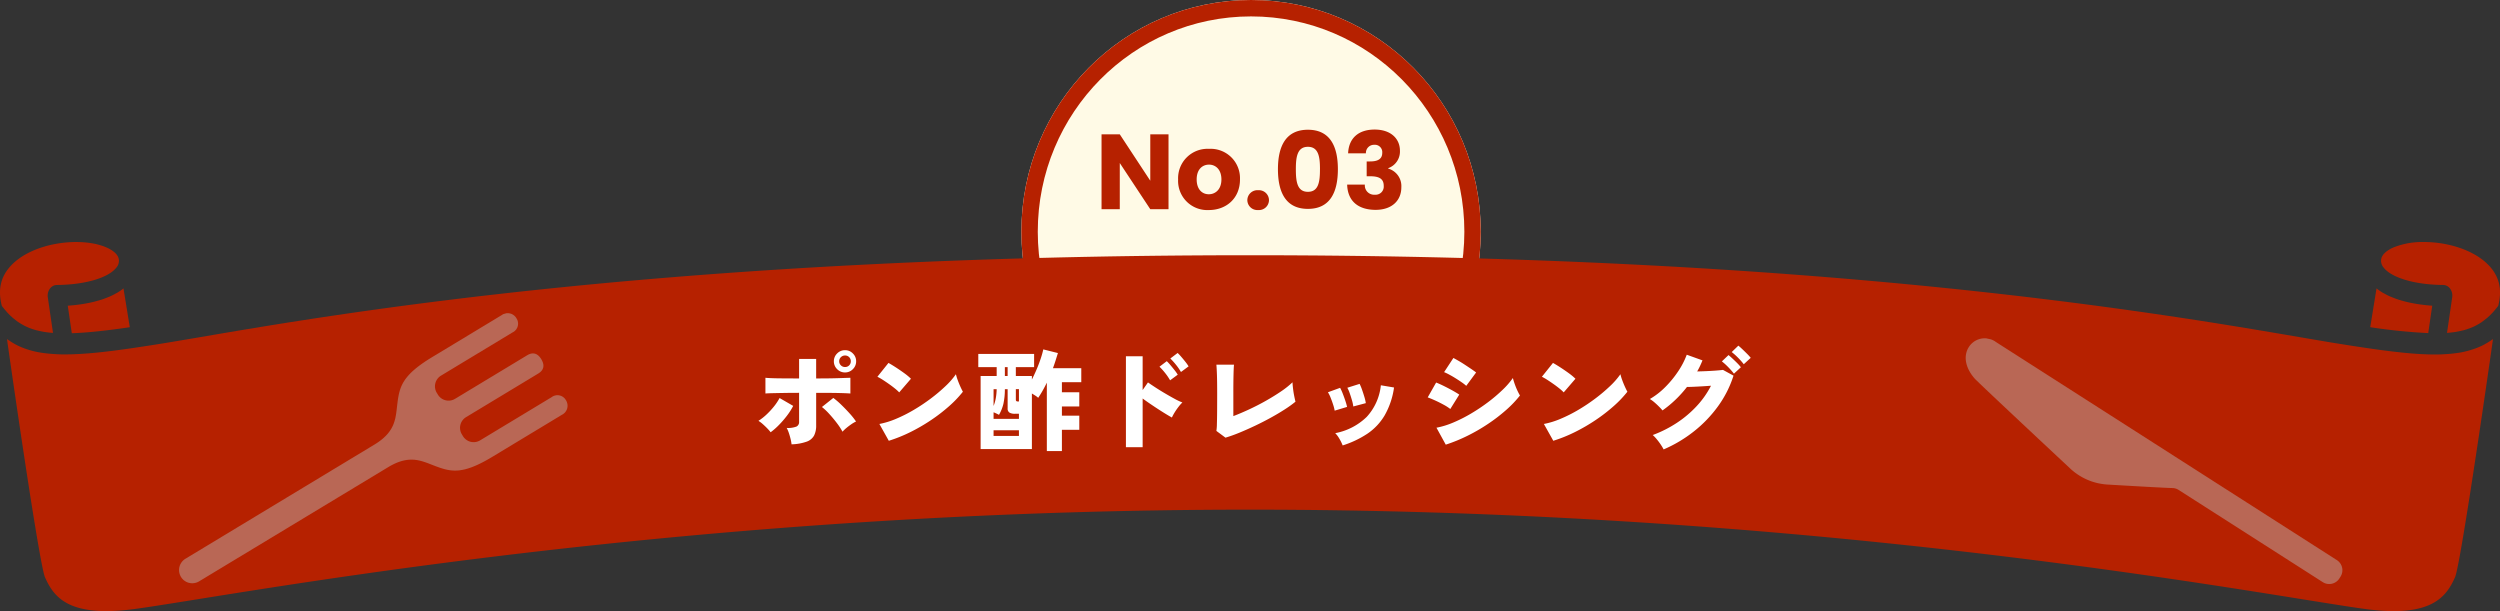
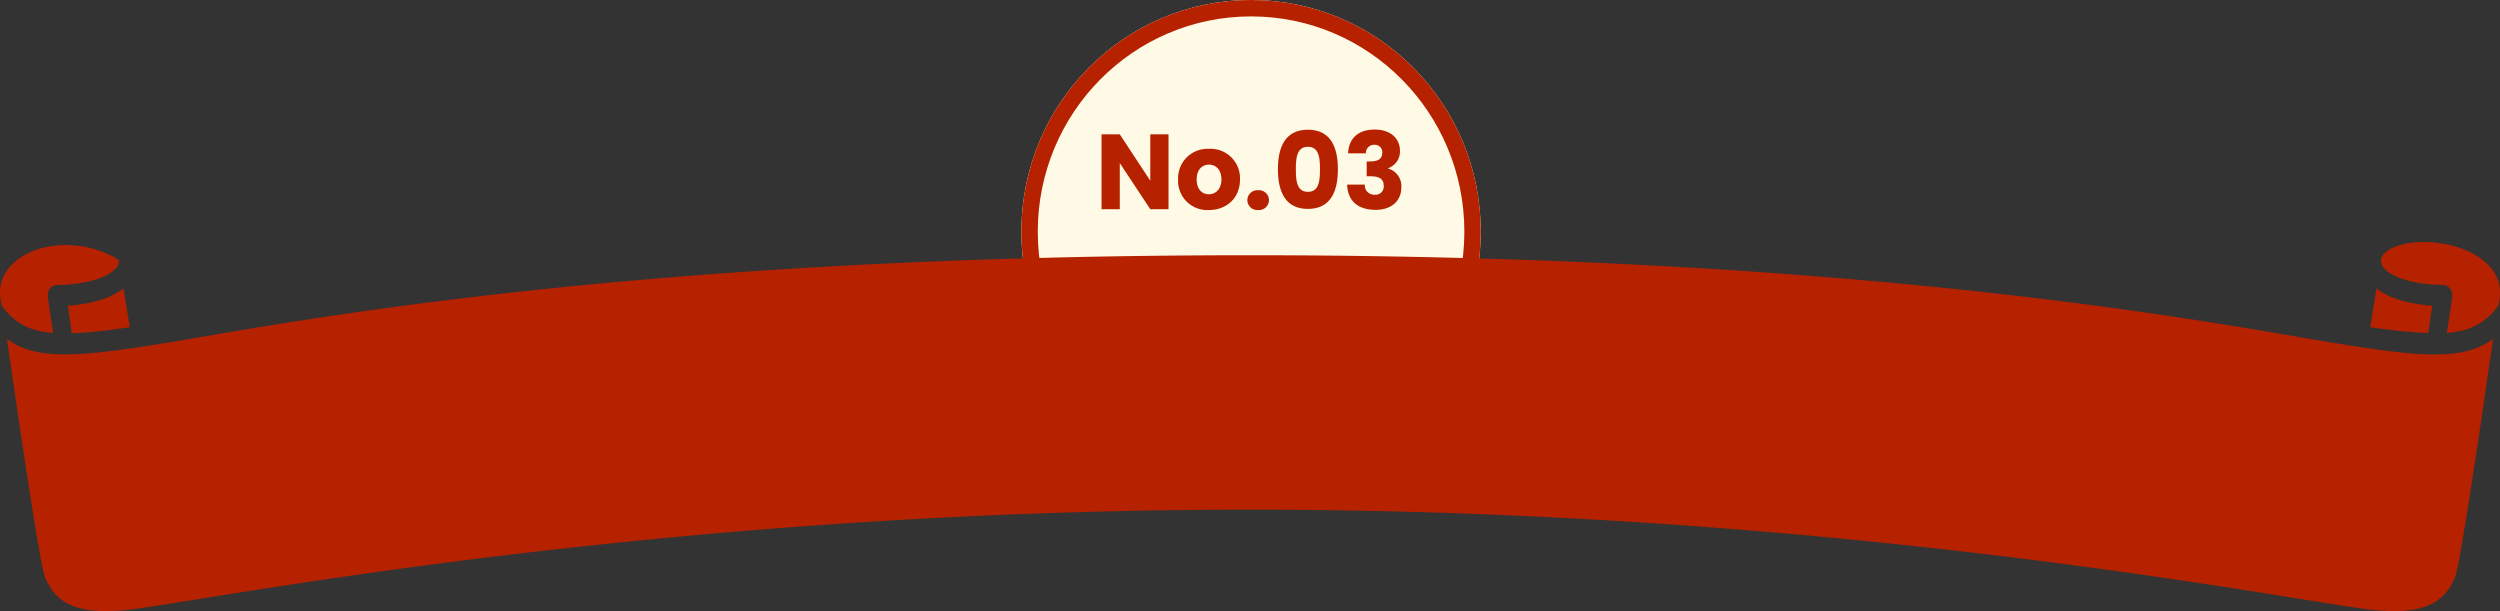
<svg xmlns="http://www.w3.org/2000/svg" width="609.481" height="148.987" viewBox="0 0 609.481 148.987">
  <rect x="0" y="0" width="609.481" height="148.987" fill="#333333" stroke="none" />
  <defs>
    <clipPath id="clip-path">
      <rect id="長方形_20" data-name="長方形 20" width="609.481" height="89.987" fill="#b62100" />
    </clipPath>
    <clipPath id="clip-path-2">
-       <rect id="長方形_18" data-name="長方形 18" width="41.26" height="100.782" fill="#bcbcbc" />
-     </clipPath>
+       </clipPath>
    <clipPath id="clip-path-3">
      <rect id="長方形_19" data-name="長方形 19" width="42.298" height="102.3" fill="#bcbcbc" />
    </clipPath>
  </defs>
  <g id="グループ_83" data-name="グループ 83" transform="translate(-655 -910)">
    <g id="楕円形_1" data-name="楕円形 1" transform="translate(904 910)" fill="#fffae6" stroke="#b62100" stroke-width="4">
      <ellipse cx="56" cy="56.5" rx="56" ry="56.5" stroke="none" />
      <ellipse cx="56" cy="56.5" rx="54" ry="54.5" fill="none" />
    </g>
    <g id="グループ_72" data-name="グループ 72" transform="translate(655 969)">
      <g id="グループ_71" data-name="グループ 71" transform="translate(0 0)" clip-path="url(#clip-path)">
-         <path id="パス_1104" data-name="パス 1104" d="M1.44,16.793c.08.091.159.2.24.285a17.7,17.7,0,0,0,1.412,1.388c.135.121.282.221.421.336.348.286.7.561,1.07.808.188.126.386.239.581.355.336.2.677.393,1.032.564.216.105.437.2.661.3.364.153.74.29,1.127.416.23.075.46.153.7.219.43.119.884.216,1.347.307.221.042.43.095.659.131.675.109,1.38.194,2.131.252.035,0,.064.008.1.011l-1.268-8.691a2.856,2.856,0,0,1,.5-2.084,2.139,2.139,0,0,1,1.706-.915c6.819-.052,12.511-1.708,14.5-4.221a2.51,2.51,0,0,0,.626-1.883c-.126-1.588-2.02-2.621-3.138-3.094C19.577-1.384,7.757.1,2.5,5.948.12,8.6-.554,11.756.45,15.587c.329.424.657.828.99,1.205" transform="translate(0 0)" fill="#b62100" />
+         <path id="パス_1104" data-name="パス 1104" d="M1.44,16.793c.08.091.159.2.24.285a17.7,17.7,0,0,0,1.412,1.388c.135.121.282.221.421.336.348.286.7.561,1.07.808.188.126.386.239.581.355.336.2.677.393,1.032.564.216.105.437.2.661.3.364.153.74.29,1.127.416.23.075.46.153.7.219.43.119.884.216,1.347.307.221.042.43.095.659.131.675.109,1.38.194,2.131.252.035,0,.064.008.1.011l-1.268-8.691a2.856,2.856,0,0,1,.5-2.084,2.139,2.139,0,0,1,1.706-.915c6.819-.052,12.511-1.708,14.5-4.221a2.51,2.51,0,0,0,.626-1.883C19.577-1.384,7.757.1,2.5,5.948.12,8.6-.554,11.756.45,15.587c.329.424.657.828.99,1.205" transform="translate(0 0)" fill="#b62100" />
        <path id="パス_1105" data-name="パス 1105" d="M607.681,23.1c-.167.122-.344.226-.514.341s-.317.215-.476.315a17.367,17.367,0,0,1-1.9,1.056c-.052.025-.11.044-.163.068a18.475,18.475,0,0,1-1.933.743c-.185.061-.373.121-.562.177a22.148,22.148,0,0,1-2.283.553c-.032.006-.068.01-.1.015-.782.141-1.612.24-2.468.319-.212.019-.428.036-.645.052-.907.067-1.842.114-2.84.12h-.256c-.151,0-.317-.006-.471-.007-.409,0-.819-.007-1.251-.021l-.218-.008c-.544-.018-1.1-.041-1.687-.075l-.106-.007c-.618-.036-1.254-.08-1.921-.133-.108-.008-.223-.022-.332-.03-.6-.051-1.213-.1-1.859-.17-.282-.028-.589-.064-.88-.1-.491-.052-.974-.1-1.489-.162-.588-.069-1.21-.149-1.831-.229-.257-.033-.5-.061-.758-.095-1.824-.241-3.793-.525-5.937-.856-1.8-.27-3.71-.578-5.736-.9l-.848-.137c-2.314-.387-4.874-.824-7.7-1.307-34.9-5.973-116.639-19.961-255.872-19.961S83.678,16.644,48.775,22.616q-4.24.724-7.692,1.3l-.856.139c-2.021.326-3.927.633-5.732.9l-.005,0c-5.388.833-9.692,1.369-13.276,1.65l-.061,0c-.67.052-1.319.1-1.94.131-.2.011-.377.016-.567.025-.434.021-.868.041-1.278.053-.3.008-.588.01-.879.013-.245,0-.5.012-.739.012h-.256c-1-.006-1.933-.053-2.841-.12-.217-.016-.432-.033-.644-.052-.857-.079-1.686-.178-2.47-.319-.032,0-.067-.008-.1-.015A21.921,21.921,0,0,1,7.155,25.8c-.188-.055-.374-.115-.558-.175a18.355,18.355,0,0,1-1.946-.748c-.05-.023-.1-.04-.151-.063a17.287,17.287,0,0,1-1.908-1.063c-.152-.1-.3-.2-.453-.3-.175-.119-.357-.224-.529-.35C4.936,46.475,9.69,78.154,10.845,81.1c2.14,4.865,5.744,9.9,21.553,7.847,3.265-.426,8.52-1.271,15.172-2.339C88.4,80.051,184.014,64.686,304.646,64.686S520.894,80.051,561.724,86.613c6.651,1.068,11.907,1.913,15.176,2.341,15.794,2.039,19.406-2.985,21.554-7.864,1.15-2.937,5.9-34.616,9.228-57.994" transform="translate(0.094 0.564)" fill="#b62100" />
        <path id="パス_1106" data-name="パス 1106" d="M25.848,11.309c-.216.1-.438.175-.659.262-.418.167-.838.327-1.268.468-.252.082-.5.155-.755.229-.415.121-.827.235-1.244.336-.256.062-.508.121-.765.176-.422.091-.838.171-1.254.244-.238.042-.473.087-.708.124-.447.069-.878.125-1.307.177-.187.022-.379.051-.563.07-.6.063-1.175.114-1.716.15l.979,6.709c2.676-.084,5.853-.364,9.773-.863l.186-.023c.5-.064,1.029-.136,1.557-.207.419-.057.845-.116,1.281-.178l.942-.135c.129-.018.268-.04.4-.059L29.191,9.33a12.949,12.949,0,0,1-1.537,1.062c-.1.061-.214.107-.318.165a16.443,16.443,0,0,1-1.488.752" transform="translate(0.914 1.982)" fill="#b62100" />
        <path id="パス_1107" data-name="パス 1107" d="M575.915,16.8c.333-.378.665-.783,1-1.21,1-3.833.33-6.99-2.051-9.639C571.274,1.963,564.64,0,558.79,0a19.09,19.09,0,0,0-7.282,1.274c-1.118.473-3.012,1.506-3.139,3.1a2.759,2.759,0,0,0,0,.376,2.616,2.616,0,0,0,.631,1.5c1.989,2.512,7.681,4.169,14.5,4.221a2.146,2.146,0,0,1,1.708.915,2.866,2.866,0,0,1,.5,2.084l-1.268,8.691c.036,0,.066-.008.1-.011.749-.058,1.454-.143,2.128-.251.232-.038.445-.09.668-.133.459-.09.911-.187,1.34-.306.242-.067.473-.144.706-.221q.578-.187,1.121-.413c.225-.095.448-.194.665-.3.352-.171.693-.361,1.028-.561.2-.118.4-.23.586-.359.363-.244.715-.517,1.061-.8.143-.116.291-.219.43-.342a17.643,17.643,0,0,0,1.411-1.387c.081-.086.158-.192.236-.281" transform="translate(32.122 0)" fill="#b62100" />
        <path id="パス_1108" data-name="パス 1108" d="M560.983,13.546c-.541-.036-1.119-.087-1.716-.15-.184-.021-.376-.049-.562-.072-.431-.051-.862-.107-1.308-.177-.234-.035-.47-.08-.708-.122-.416-.073-.832-.153-1.254-.244-.256-.055-.509-.114-.765-.176-.416-.1-.829-.215-1.244-.336-.253-.074-.5-.147-.755-.229-.43-.141-.849-.3-1.268-.468-.221-.087-.444-.167-.66-.262a16.433,16.433,0,0,1-1.488-.752c-.1-.058-.216-.1-.318-.166A12.672,12.672,0,0,1,547.4,9.33l-1.531,9.456a138.379,138.379,0,0,0,14.14,1.439Z" transform="translate(31.976 1.982)" fill="#b62100" />
      </g>
    </g>
-     <path id="パス_1593" data-name="パス 1593" d="M-112.023.324a9.624,9.624,0,0,0-.229-1.269q-.175-.729-.418-1.458a7.681,7.681,0,0,0-.54-1.269,5.712,5.712,0,0,0,2.389-.337,1.193,1.193,0,0,0,.635-1.148v-7.074q-1.782,0-3.443.027t-2.916.054q-1.255.027-1.849.081V-15.9q1.08.108,3.159.135t5.049.027v-4.752h4.158v4.752q3.267,0,5.346-.068t3-.094v3.834q-1-.081-2.916-.122t-5.427-.04v7.938a5.353,5.353,0,0,1-.5,2.457,3.3,3.3,0,0,1-1.8,1.5A12.018,12.018,0,0,1-112.023.324Zm-5.1-2.943a10.2,10.2,0,0,0-.851-.972q-.526-.54-1.093-1.039A6.885,6.885,0,0,0-120.1-5.4a13.209,13.209,0,0,0,2.011-1.58,18.626,18.626,0,0,0,1.809-1.971,13.177,13.177,0,0,0,1.336-2.012l3.321,1.917a15.909,15.909,0,0,1-1.553,2.43,23.93,23.93,0,0,1-1.957,2.254A16.031,16.031,0,0,1-117.126-2.619ZM-99.6-2.754a15.873,15.873,0,0,0-1.35-2.066q-.864-1.147-1.849-2.228a14.855,14.855,0,0,0-1.823-1.728l2.781-2.214a19.825,19.825,0,0,1,1.985,1.715q1.04,1.013,2,2.079a17.609,17.609,0,0,1,1.552,1.957,7.338,7.338,0,0,0-1.161.675q-.621.432-1.188.9A8.415,8.415,0,0,0-99.6-2.754Zm.621-14.445a2.629,2.629,0,0,1-1.93-.8,2.629,2.629,0,0,1-.8-1.931,2.6,2.6,0,0,1,.8-1.9,2.629,2.629,0,0,1,1.93-.8,2.6,2.6,0,0,1,1.9.8,2.6,2.6,0,0,1,.8,1.9,2.629,2.629,0,0,1-.8,1.931A2.6,2.6,0,0,1-98.982-17.2Zm0-1.323a1.357,1.357,0,0,0,1-.405,1.357,1.357,0,0,0,.4-1,1.357,1.357,0,0,0-.4-1,1.357,1.357,0,0,0-1-.405,1.4,1.4,0,0,0-1.012.405,1.335,1.335,0,0,0-.419,1,1.335,1.335,0,0,0,.419,1A1.4,1.4,0,0,0-98.982-18.522ZM-88.317-.54l-2.295-4.1A19.9,19.9,0,0,0-86.535-5.9,35.58,35.58,0,0,0-82.2-8.087a43.994,43.994,0,0,0,4.158-2.781,40.052,40.052,0,0,0,3.564-3.01,18.884,18.884,0,0,0,2.524-2.889,12.379,12.379,0,0,0,.432,1.418q.3.823.648,1.593t.621,1.255A27.059,27.059,0,0,1-73.589-9a41.186,41.186,0,0,1-4.387,3.389,44.262,44.262,0,0,1-5.035,2.93A36.189,36.189,0,0,1-88.317-.54Zm2.538-11.8a10.393,10.393,0,0,0-1.026-.932q-.648-.526-1.431-1.08t-1.539-1.04a12.294,12.294,0,0,0-1.323-.756l2.7-3.375q.783.432,1.823,1.107t2.038,1.4a13.9,13.9,0,0,1,1.62,1.35Zm35.991,14.31V-14.715q-.486,1-1.012,1.931t-1.094,1.769a5.164,5.164,0,0,0-.729-.554q-.405-.257-.81-.5V1.485h-12.5v-17.82h3.915V-18.5H-66.5v-3.213h13.608V-18.5h-4.455v2.16h3.915v.864q.621-1.215,1.174-2.524t.972-2.565a21.79,21.79,0,0,0,.634-2.255l3.564.891q-.27.864-.567,1.809t-.648,1.89h6.912v3.4h-4.725v2.457h4.239V-8.91h-4.239v2.241h4.239v3.456h-4.239V1.971ZM-62.775-5.886h6.183V-7.128h-.972A2.524,2.524,0,0,1-58.9-7.412a1.136,1.136,0,0,1-.446-1.039v-4.671h-.675a16.6,16.6,0,0,1-.364,3.6,10.1,10.1,0,0,1-1.067,2.659q-.243-.135-.608-.311t-.715-.31Zm0,4.158h6.183V-3.105h-6.183Zm5.886-8.4h.3v-3h-.756v2.565Q-57.348-10.125-56.889-10.125Zm-5.886,1.107a9.623,9.623,0,0,0,.54-1.9,14.136,14.136,0,0,0,.216-2.2h-.756Zm2.754-7.317h.675V-18.5h-.675ZM-30.51,1.026V-21.141h4.077v8.235l1.3-1.863q.648.459,1.742,1.175t2.349,1.458q1.255.742,2.4,1.363a14.348,14.348,0,0,0,1.9.891,9.218,9.218,0,0,0-.945,1.066,15.361,15.361,0,0,0-.945,1.364A11.2,11.2,0,0,0-19.3-6.21q-.594-.324-1.5-.877T-22.72-8.3q-1.013-.661-1.985-1.323t-1.728-1.229V1.026Zm10.773-16.308a13.627,13.627,0,0,0-1.229-1.8A15.5,15.5,0,0,0-22.329-18.6l1.782-1.35a11.132,11.132,0,0,1,.877.945q.526.621,1.026,1.255a10.213,10.213,0,0,1,.77,1.094Zm2.646-2.025a12.973,12.973,0,0,0-1.229-1.782A16.266,16.266,0,0,0-19.683-20.6l1.782-1.35a12.094,12.094,0,0,1,.877.931q.526.608,1.026,1.242a10.214,10.214,0,0,1,.769,1.094ZM-6.237-1.3-8.451-2.943A12.67,12.67,0,0,0-8.33-4.6q.041-1.255.054-3.159t.014-4.252q0-2.835-.054-4.5t-.135-2.579h4.293q-.081.675-.122,2.579T-4.32-12.2v5.643q1.836-.7,3.9-1.661t4.064-2.092q2-1.134,3.685-2.281A20.474,20.474,0,0,0,10.1-14.8q.027.621.135,1.539t.284,1.8q.176.878.31,1.391a27.847,27.847,0,0,1-2.632,1.89q-1.552,1-3.389,2.011T1.04-4.239q-1.931.918-3.793,1.688T-6.237-1.3ZM22.329.594a10.385,10.385,0,0,0-.783-1.607A6.877,6.877,0,0,0,20.52-2.4,14.951,14.951,0,0,0,28.2-6.372a13.388,13.388,0,0,0,3.442-7.7l3.213.54a18.933,18.933,0,0,1-2.3,6.817,13.95,13.95,0,0,1-4.225,4.469A23.945,23.945,0,0,1,22.329.594Zm2.592-9.5a8.686,8.686,0,0,0-.311-1.471q-.256-.9-.567-1.782a7.01,7.01,0,0,0-.58-1.31l3-.945a10.879,10.879,0,0,1,.581,1.391q.31.878.58,1.782a10.068,10.068,0,0,1,.351,1.525ZM20.385-7.884a9.789,9.789,0,0,0-.365-1.431q-.284-.891-.635-1.755a7.118,7.118,0,0,0-.648-1.3l2.97-1.08a10.324,10.324,0,0,1,.634,1.377q.338.864.635,1.755A15.022,15.022,0,0,1,23.409-8.8ZM47.466.405,45.2-3.726a19.9,19.9,0,0,0,4.077-1.255,35.581,35.581,0,0,0,4.333-2.187,44.248,44.248,0,0,0,4.144-2.767,38.142,38.142,0,0,0,3.55-3.01,19.361,19.361,0,0,0,2.525-2.9q.162.648.445,1.458t.634,1.566a12.638,12.638,0,0,0,.648,1.242,27.059,27.059,0,0,1-3.334,3.5A41.186,41.186,0,0,1,57.834-4.7a43.675,43.675,0,0,1-5.049,2.929A39.108,39.108,0,0,1,47.466.405Zm4.995-14.337a10,10,0,0,0-1.107-.864q-.7-.486-1.5-.986t-1.552-.9a11.922,11.922,0,0,0-1.242-.594l2.268-3.456q.567.3,1.35.756t1.579.986q.8.526,1.5,1t1.107.8ZM48.573-8.289A11.085,11.085,0,0,0,47.007-9.3q-1-.554-2.066-1.039t-1.876-.783l2.052-3.618q.837.324,1.9.851T49.1-12.8q1.012.567,1.66,1ZM73.683-.54l-2.295-4.1A19.9,19.9,0,0,0,75.465-5.9,35.58,35.58,0,0,0,79.8-8.087a43.994,43.994,0,0,0,4.158-2.781,40.052,40.052,0,0,0,3.564-3.01,18.884,18.884,0,0,0,2.524-2.889,12.379,12.379,0,0,0,.432,1.418q.3.823.648,1.593t.621,1.255A27.059,27.059,0,0,1,88.411-9a41.186,41.186,0,0,1-4.387,3.389,44.262,44.262,0,0,1-5.035,2.93A36.189,36.189,0,0,1,73.683-.54Zm2.538-11.8a10.393,10.393,0,0,0-1.026-.932q-.648-.526-1.431-1.08t-1.539-1.04a12.294,12.294,0,0,0-1.323-.756l2.7-3.375q.783.432,1.823,1.107t2.038,1.4a13.9,13.9,0,0,1,1.62,1.35Zm24.354,13.9a10.99,10.99,0,0,0-.715-1.2Q99.414-.3,98.9-.918a9.1,9.1,0,0,0-.972-1.026,29.021,29.021,0,0,0,5.9-2.984,26.3,26.3,0,0,0,4.833-4.09,22.02,22.02,0,0,0,3.469-4.941q-1.107.081-2.254.149t-2.093.108q-.945.04-1.512.04a28.073,28.073,0,0,1-2.808,3.118,27.56,27.56,0,0,1-3.159,2.605,11.677,11.677,0,0,0-.851-.931Q98.928-9.4,98.348-9.9a8.228,8.228,0,0,0-1.121-.824,17.983,17.983,0,0,0,3.74-2.9,25.1,25.1,0,0,0,3.146-3.834,19.283,19.283,0,0,0,2.106-4.063l3.834,1.377q-.27.675-.594,1.364t-.7,1.336q1.134-.027,2.349-.081t2.282-.135q1.066-.081,1.66-.162l2.565,1.4a26.183,26.183,0,0,1-3.753,7.439,30.777,30.777,0,0,1-5.873,6.129A32.55,32.55,0,0,1,100.575,1.566ZM117.72-16.9a17.028,17.028,0,0,0-1.431-1.633,14.5,14.5,0,0,0-1.512-1.364l1.62-1.539q.378.3.958.837t1.161,1.121a9.883,9.883,0,0,1,.9,1.012Zm2.4-2.3a15.944,15.944,0,0,0-1.431-1.62,15.267,15.267,0,0,0-1.512-1.35l1.62-1.566q.378.3.958.85t1.161,1.134a12.571,12.571,0,0,1,.9.985Z" transform="translate(960 1018)" fill="#fff" />
    <path id="パス_1594" data-name="パス 1594" d="M-24.57-18.252v11.31l-7.436-11.31h-4.446V0h4.446V-11.258L-24.57,0h4.446V-18.252Zm21.866,11a7.157,7.157,0,0,0-7.54-7.462,7.171,7.171,0,0,0-7.54,7.462A7.116,7.116,0,0,0-10.3.208C-6.032.208-2.7-2.652-2.7-7.254Zm-10.556,0c0-2.47,1.4-3.614,3.016-3.614,1.56,0,3.016,1.144,3.016,3.614C-7.228-4.81-8.71-3.64-10.3-3.64-11.908-3.64-13.26-4.81-13.26-7.254ZM4.368-2.184A2.457,2.457,0,0,0,1.742-4.628,2.464,2.464,0,0,0-.91-2.184,2.456,2.456,0,0,0,1.742.208,2.448,2.448,0,0,0,4.368-2.184ZM6.552-9.75c0,5.616,1.9,9.672,7.306,9.672s7.306-4.056,7.306-9.672c0-5.564-1.9-9.62-7.306-9.62S6.552-15.314,6.552-9.75Zm10.244,0c0,3.016-.312,5.512-2.938,5.512S10.92-6.734,10.92-9.75c0-2.912.312-5.46,2.938-5.46S16.8-12.662,16.8-9.75Zm6.864-3.874H28A1.975,1.975,0,0,1,30.03-15.7a1.8,1.8,0,0,1,1.95,1.976c0,1.716-1.456,2.08-2.964,2.08h-.832v3.614h.832c2.314,0,3.328.676,3.328,2.366a1.98,1.98,0,0,1-2.132,2.132,2.269,2.269,0,0,1-2.47-2.47H23.426c.13,4.29,2.99,6.162,6.942,6.162,3.978,0,6.266-2.288,6.266-5.486a4.435,4.435,0,0,0-3.2-4.576v-.1a4.3,4.3,0,0,0,2.86-4.264c0-2.86-2.158-5.148-6.162-5.148C26.26-19.422,23.816-17.368,23.66-13.624Z" transform="translate(960 961)" fill="#b62100" />
    <g id="グループ_125" data-name="グループ 125" transform="matrix(0.208, -0.978, 0.978, 0.208, 1126.721, 1032.004)" opacity="0.451" style="mix-blend-mode: multiply;isolation: isolate">
      <g id="グループ_67" data-name="グループ 67" transform="translate(0 0)" clip-path="url(#clip-path-2)">
-         <path id="パス_1102" data-name="パス 1102" d="M.188,96.641,14.867,57.588A2.927,2.927,0,0,0,15,56c-.323-1.654-1.6-10.015-2.455-15.632a14.588,14.588,0,0,1,1.927-9.722c5.175-8.6,16-26.552,16.649-27.406C33.208.495,35.905-.6,38.332.315a4.588,4.588,0,0,1,2.547,6.2L6.16,98.885a2.924,2.924,0,0,1-3.766,1.709l-.5-.188A2.924,2.924,0,0,1,.188,96.641" transform="translate(0 -0.001)" fill="#bcbcbc" />
-       </g>
+         </g>
    </g>
    <g id="グループ_126" data-name="グループ 126" transform="translate(786.341 984.101) rotate(74)" opacity="0.451" style="mix-blend-mode: multiply;isolation: isolate">
      <g id="グループ_69" data-name="グループ 69" transform="translate(0 0)" clip-path="url(#clip-path-3)">
-         <path id="パス_1103" data-name="パス 1103" d="M39.918,102.188A3.219,3.219,0,0,1,35.97,99.92l-14.05-51.95c-1.465-5.42-4.259-6.571-7.217-7.79-.3-.123-.6-.249-.915-.382-3.844-1.646-6.314-3.08-8.547-11.459L.121,9.415A2.468,2.468,0,0,1,1.89,6.18a2.358,2.358,0,0,1,3.024,1.88l5.318,19.662a3.043,3.043,0,0,0,3.734,2.144l.5-.135A3.045,3.045,0,0,0,16.613,26L11.276,6.261c-.165-.61-.666-2.465,1.851-3.146S16.141,4.291,16.306,4.9l5.337,19.736a3.047,3.047,0,0,0,3.737,2.144l.5-.135a3.047,3.047,0,0,0,2.146-3.737L22.711,3.248A2.359,2.359,0,0,1,24.373.1,2.468,2.468,0,0,1,27.53,2l5.117,18.922c2.295,8.365.886,10.848-1.6,14.208-.2.271-.4.533-.6.791-1.941,2.544-3.774,4.947-2.308,10.366L42.186,98.24A3.22,3.22,0,0,1,39.918,102.188Z" transform="translate(0 0)" fill="#bcbcbc" />
-       </g>
+         </g>
    </g>
  </g>
</svg>